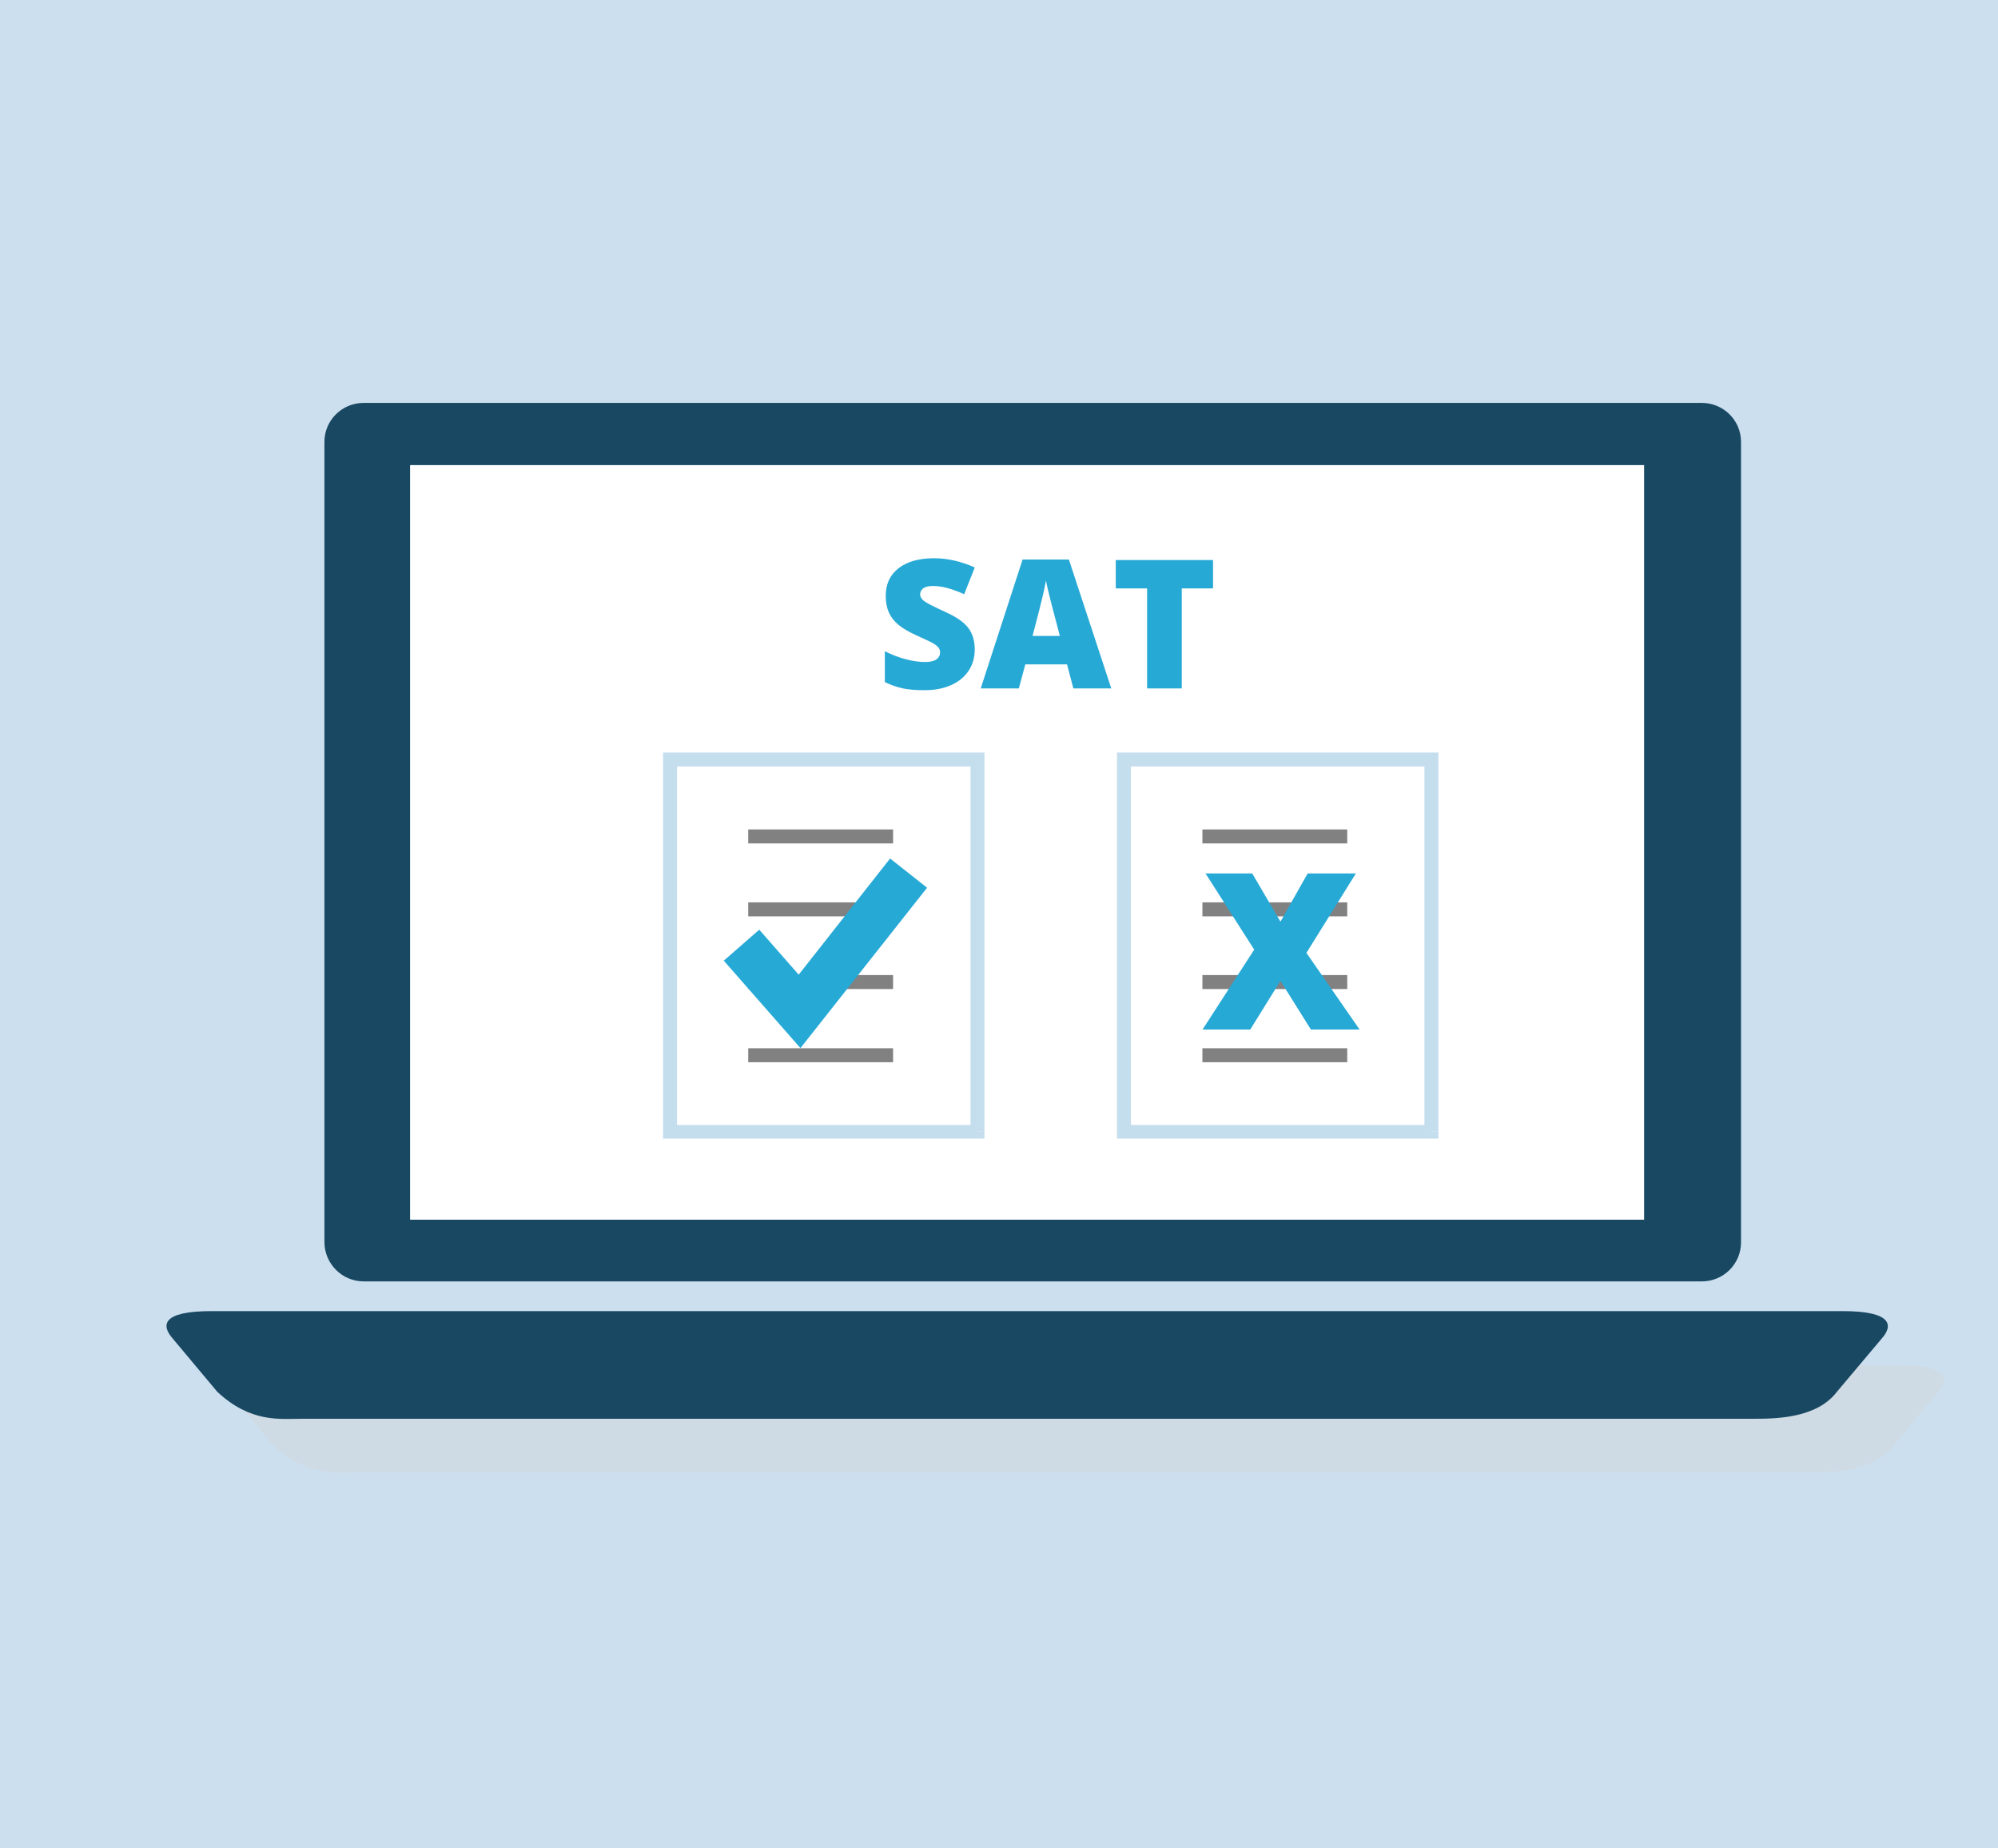
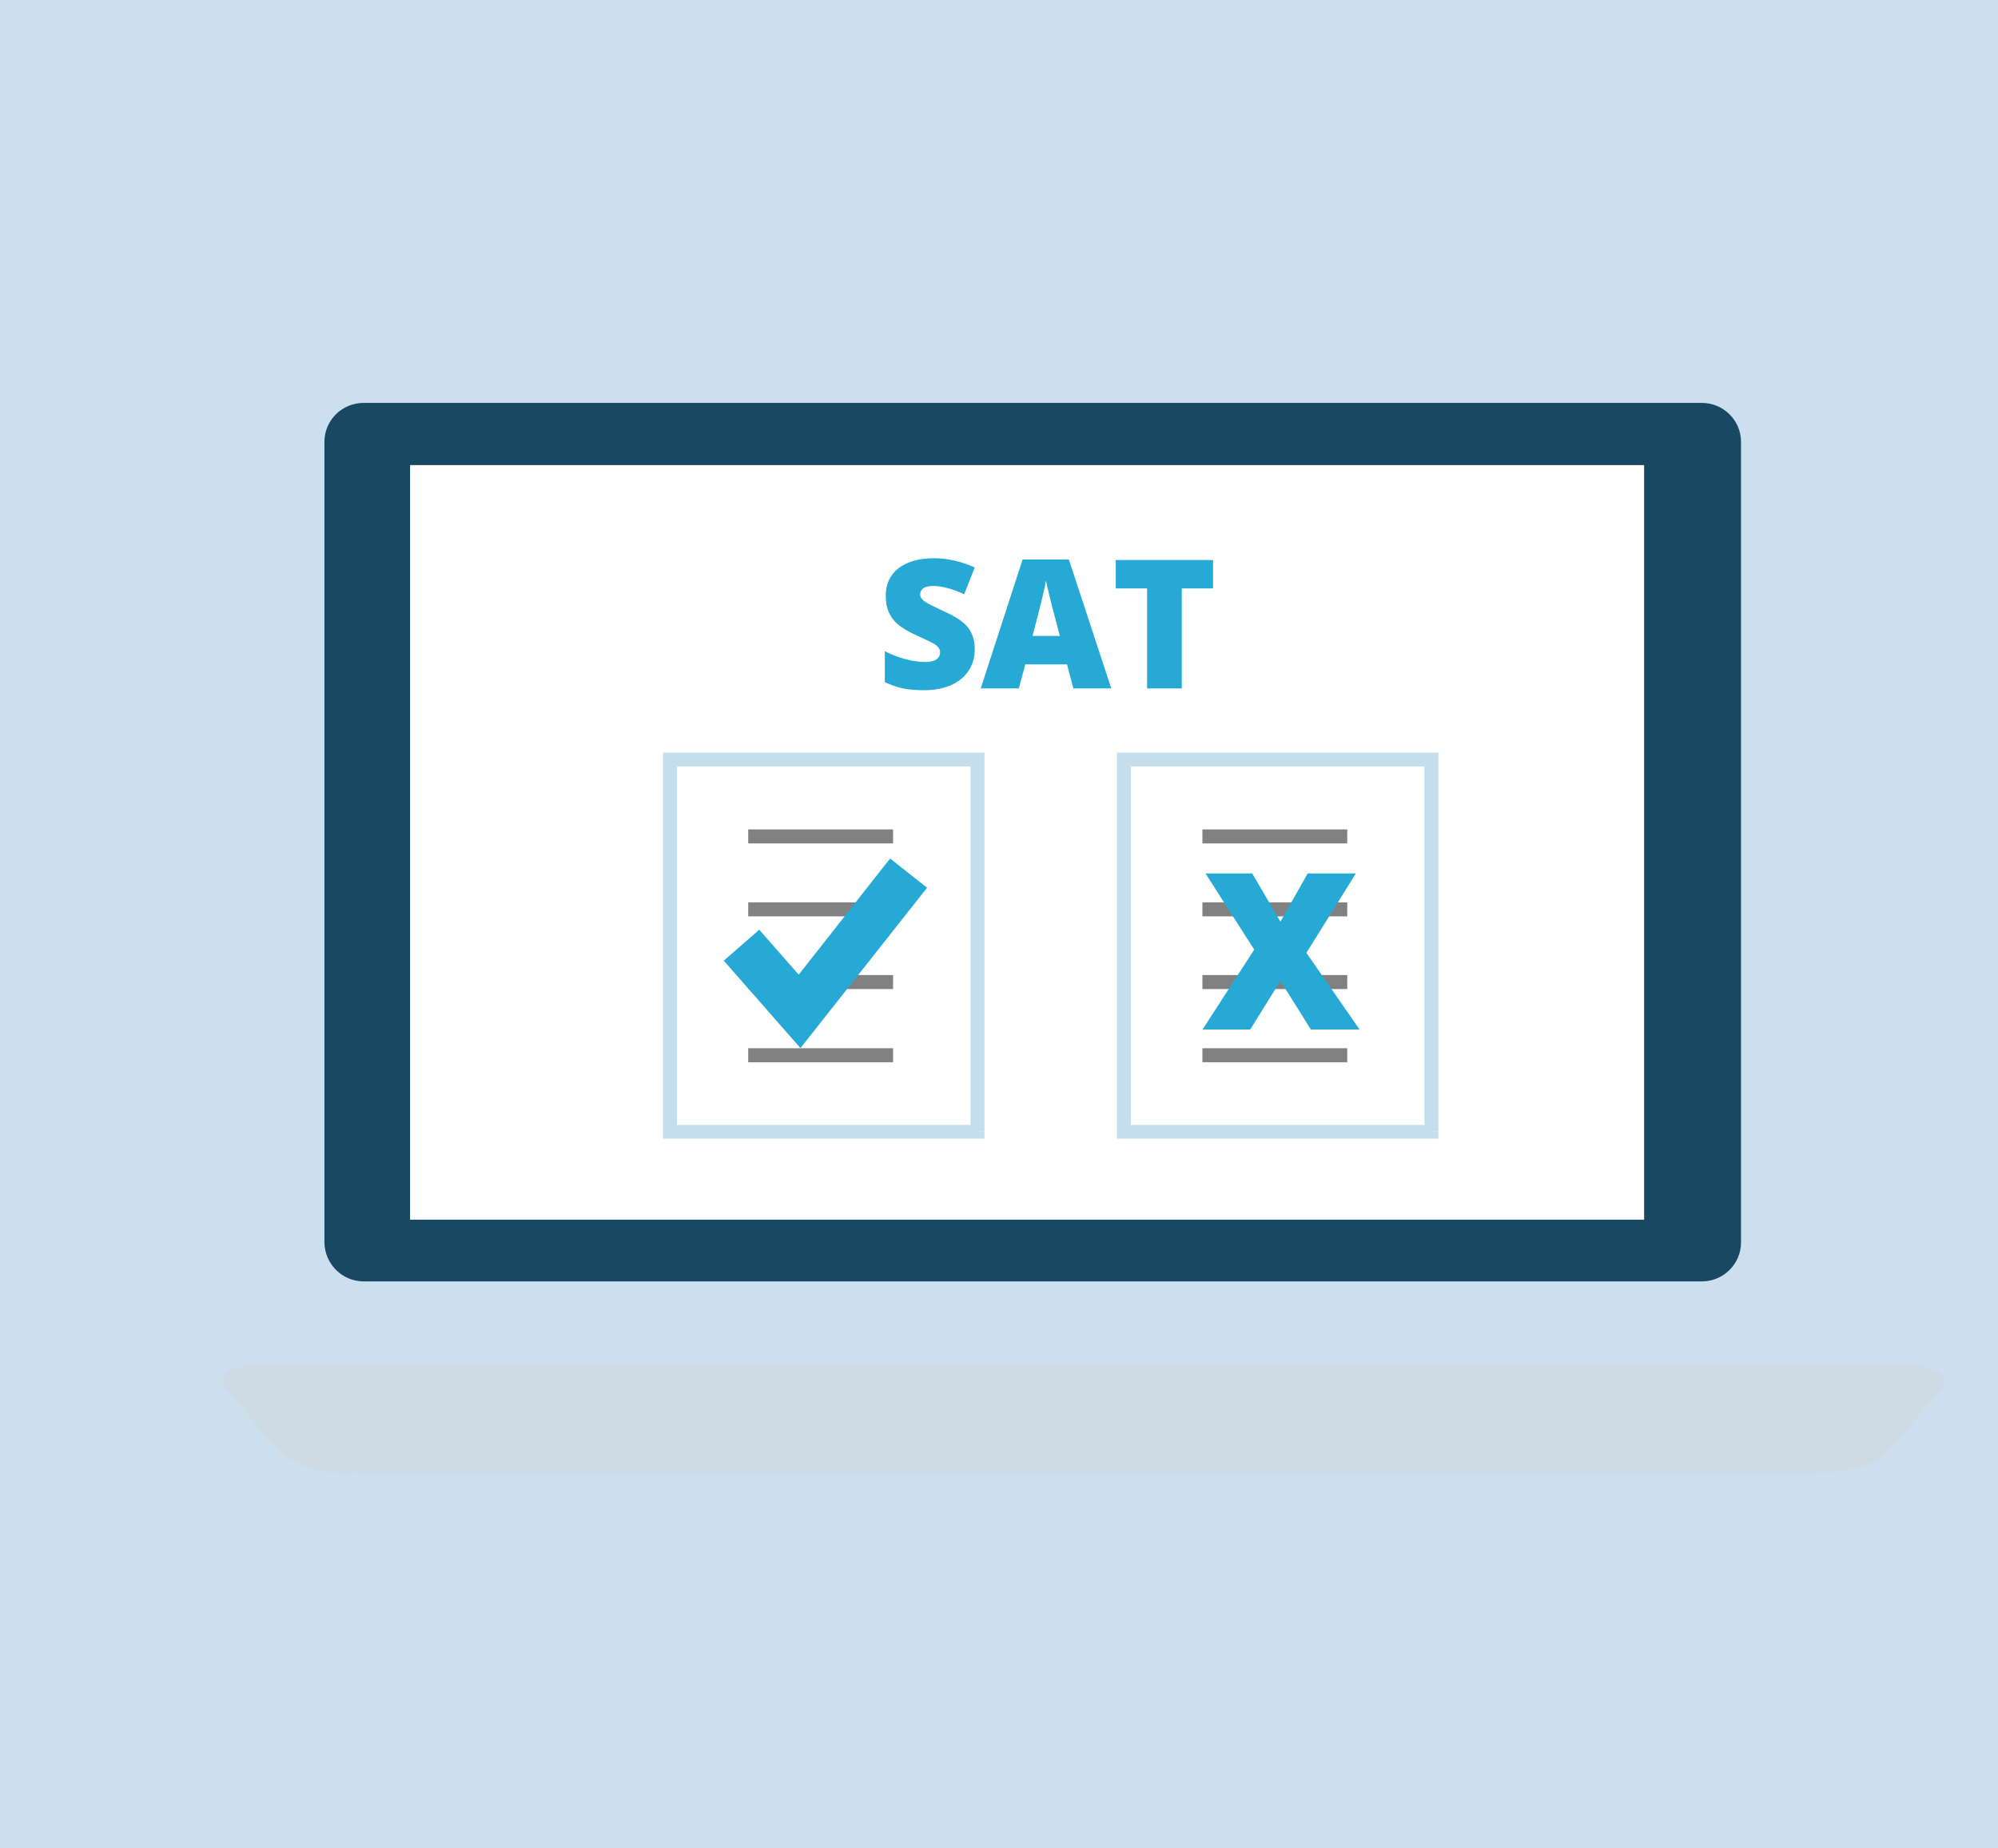
<svg xmlns="http://www.w3.org/2000/svg" id="Capa_1" viewBox="0 0 800 740">
  <defs>
    <style>.cls-1{fill:#fff;}.cls-2{fill:#194862;}.cls-3{isolation:isolate;}.cls-4{fill:#818182;}.cls-5{fill:#c5deee;}.cls-6{fill:#27a9d6;}.cls-7{fill:#ccdfef;}.cls-8{fill:#cfdbe4;}</style>
  </defs>
  <rect class="cls-7" width="800" height="740" />
  <g id="Grupo_627-3">
    <g id="Grupo_136-3">
      <path id="Trazado_528-3" class="cls-8" d="M760.5,546.5H107.3c-20.1,0-20,5.8-15.7,10.8l18,21.5c13.3,12.4,25,10.7,33.7,10.7H724.4c8.6,0,25.5,.1,33.7-10.7l18-21.5c4.3-4.9,4.3-10.8-15.6-10.8" />
      <path id="Trazado_529-3" class="cls-2" d="M697.1,497.4c0,8.6-7,15.6-15.7,15.6H145.6c-8.6,0-15.6-7-15.7-15.6V176.9c0-8.6,7-15.6,15.7-15.6H681.4c8.6,0,15.7,6.9,15.7,15.6V497.4h0Z" />
      <rect id="Rectángulo_172-3" class="cls-1" x="164.2" y="186.2" width="494.1" height="302.1" />
-       <path id="Trazado_531-3" class="cls-2" d="M735.5,557.2c-8.2,10.8-25,10.8-33.7,10.8H120.7c-8.6,0-20.3,1.7-33.7-10.8l-18-21.5c-4.3-5-4.5-10.8,15.7-10.8H737.9c20,0,20,5.9,15.7,10.8l-18.1,21.5h0Z" />
    </g>
  </g>
  <g id="Grupo_628-3">
    <g id="Grupo_124-4">
      <rect id="Rectángulo_148-4" class="cls-1" x="450.64" y="304.16" width="123.1" height="149" />
      <path id="Trazado_518-4" class="cls-5" d="M573.14,453.16v-2.8h-120.3v-143.5h117.5v146.2h5.6v-151.8h-128.7v154.6h128.7v-2.8l-2.8,.1h0Z" />
      <rect id="Rectángulo_149-4" class="cls-4" x="481.44" y="332.06" width="58" height="5.6" />
      <rect id="Rectángulo_150-4" class="cls-4" x="481.44" y="361.26" width="58" height="5.6" />
      <rect id="Rectángulo_151-4" class="cls-4" x="481.44" y="390.36" width="58" height="5.6" />
      <rect id="Rectángulo_152-4" class="cls-4" x="481.44" y="419.66" width="58" height="5.6" />
    </g>
  </g>
  <g id="Grupo_629-3">
    <g id="Grupo_124-2-4">
      <rect id="Rectángulo_148-2-4" class="cls-1" x="268.89" y="304.16" width="123.1" height="149" />
      <path id="Trazado_518-2-4" class="cls-5" d="M391.39,453.16v-2.8h-120.3v-143.5h117.5v146.2h5.6v-151.8h-128.7v154.6h128.7v-2.8l-2.8,.1h0Z" />
      <rect id="Rectángulo_149-2-4" class="cls-4" x="299.59" y="332.06" width="58" height="5.6" />
      <rect id="Rectángulo_150-2-4" class="cls-4" x="299.59" y="361.26" width="58" height="5.6" />
      <rect id="Rectángulo_151-2-4" class="cls-4" x="299.59" y="390.36" width="58" height="5.6" />
      <rect id="Rectángulo_152-2-4" class="cls-4" x="299.59" y="419.66" width="58" height="5.6" />
    </g>
  </g>
  <path id="Trazado_1343-3" class="cls-6" d="M320.5,419.6l-30.7-35,14.2-12.4,15.8,18,36.6-46.5,14.8,11.7-50.7,64.2h0Z" />
  <g id="X-3">
    <g class="cls-3">
      <path class="cls-6" d="M544.39,412.18h-19.5l-12.2-19.5-12.1,19.5h-19.1l20.7-32-19.5-30.5h18.7l11.3,19.3,10.9-19.3h19.3l-19.8,31.8,21.3,30.7Z" />
    </g>
  </g>
  <g>
    <path class="cls-6" d="M390.29,260c0,3.19-.81,6.02-2.43,8.49-1.62,2.47-3.95,4.39-7,5.77-3.05,1.37-6.62,2.06-10.72,2.06-3.42,0-6.29-.24-8.61-.72s-4.73-1.32-7.24-2.51v-12.38c2.65,1.36,5.4,2.42,8.26,3.18,2.86,.76,5.48,1.14,7.88,1.14,2.06,0,3.57-.36,4.54-1.07,.96-.71,1.44-1.63,1.44-2.76,0-.7-.19-1.32-.58-1.85s-1.01-1.06-1.86-1.6c-.86-.54-3.13-1.64-6.84-3.3-3.35-1.52-5.87-3-7.54-4.43-1.68-1.43-2.92-3.07-3.73-4.92-.81-1.85-1.21-4.04-1.21-6.57,0-4.73,1.72-8.43,5.17-11.07,3.45-2.65,8.18-3.97,14.2-3.97,5.32,0,10.75,1.23,16.28,3.69l-4.25,10.72c-4.8-2.2-8.95-3.3-12.45-3.3-1.81,0-3.12,.32-3.94,.95-.82,.63-1.23,1.42-1.23,2.36,0,1.01,.52,1.91,1.56,2.71,1.04,.8,3.87,2.25,8.49,4.36,4.43,1.99,7.51,4.13,9.23,6.42s2.58,5.16,2.58,8.63Z" />
    <path class="cls-6" d="M429.77,275.61l-2.53-9.63h-16.7l-2.6,9.63h-15.26l16.77-51.61h18.53l16.98,51.61h-15.19Zm-5.41-21.02l-2.21-8.44c-.52-1.88-1.14-4.3-1.88-7.28-.74-2.98-1.23-5.11-1.46-6.4-.21,1.2-.63,3.16-1.25,5.91-.62,2.74-2,8.14-4.13,16.21h10.93Z" />
    <path class="cls-6" d="M473.19,275.61h-13.89v-40.04h-12.55v-11.36h38.95v11.36h-12.52v40.04Z" />
  </g>
</svg>